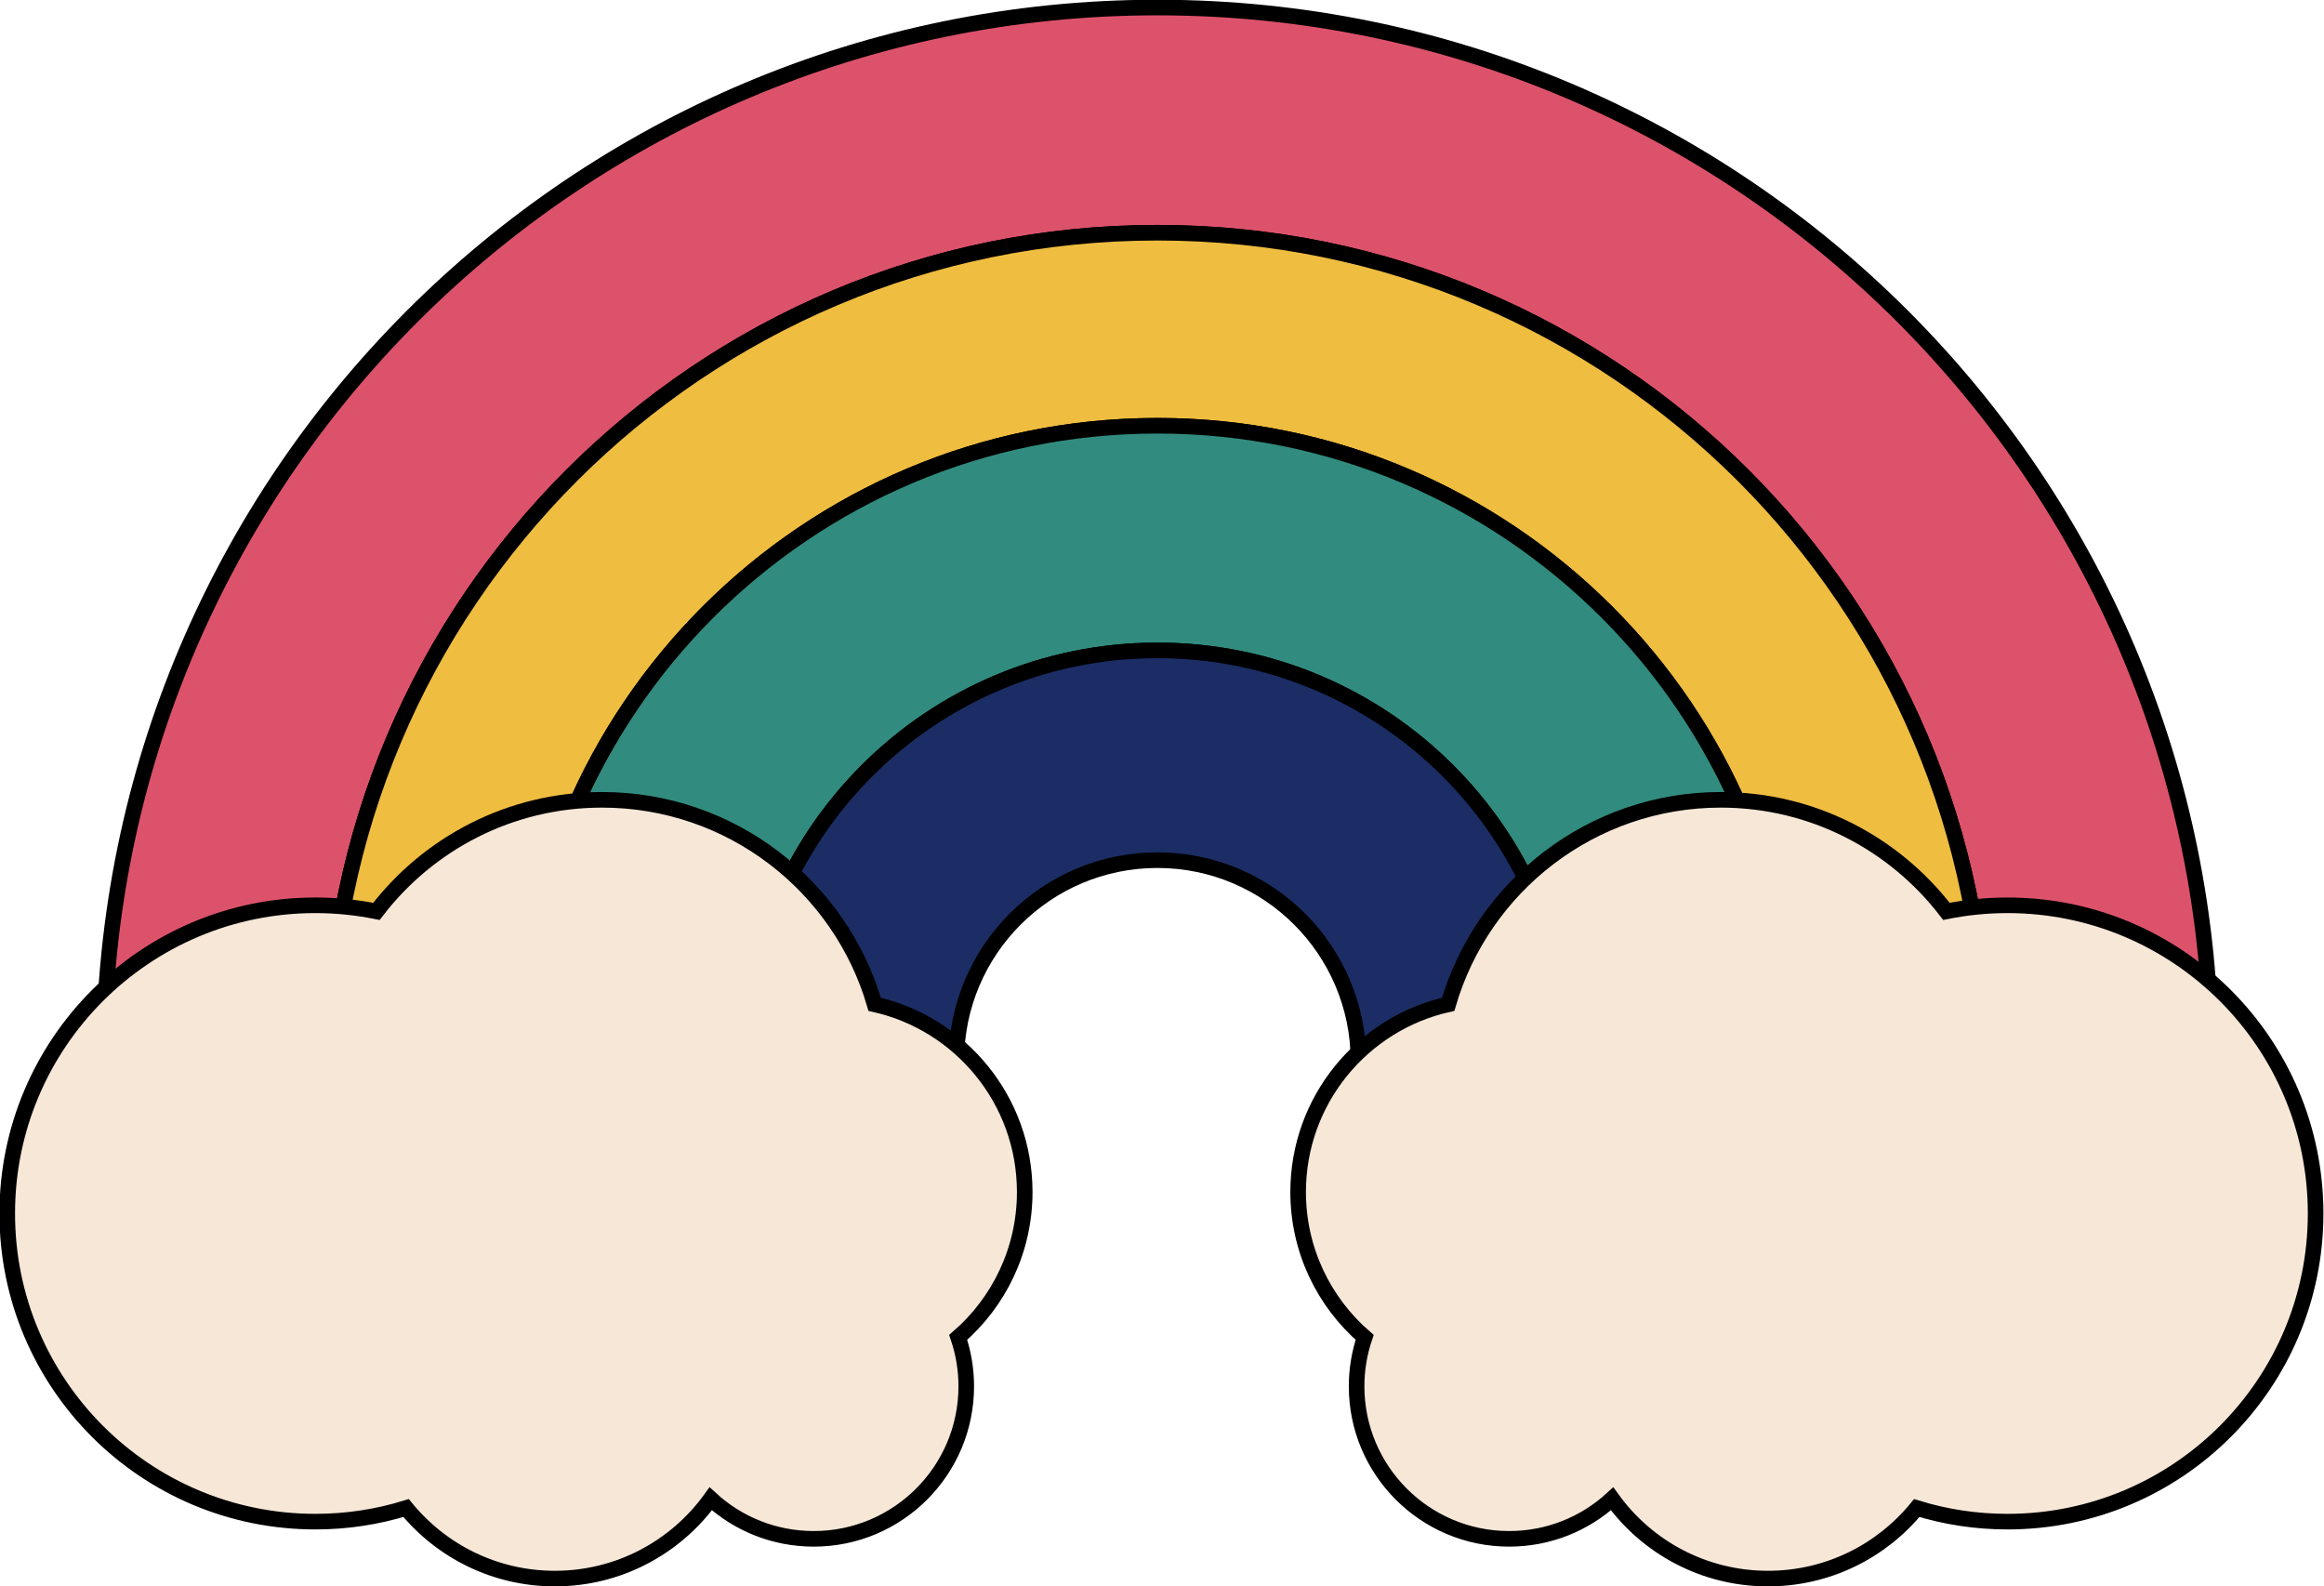
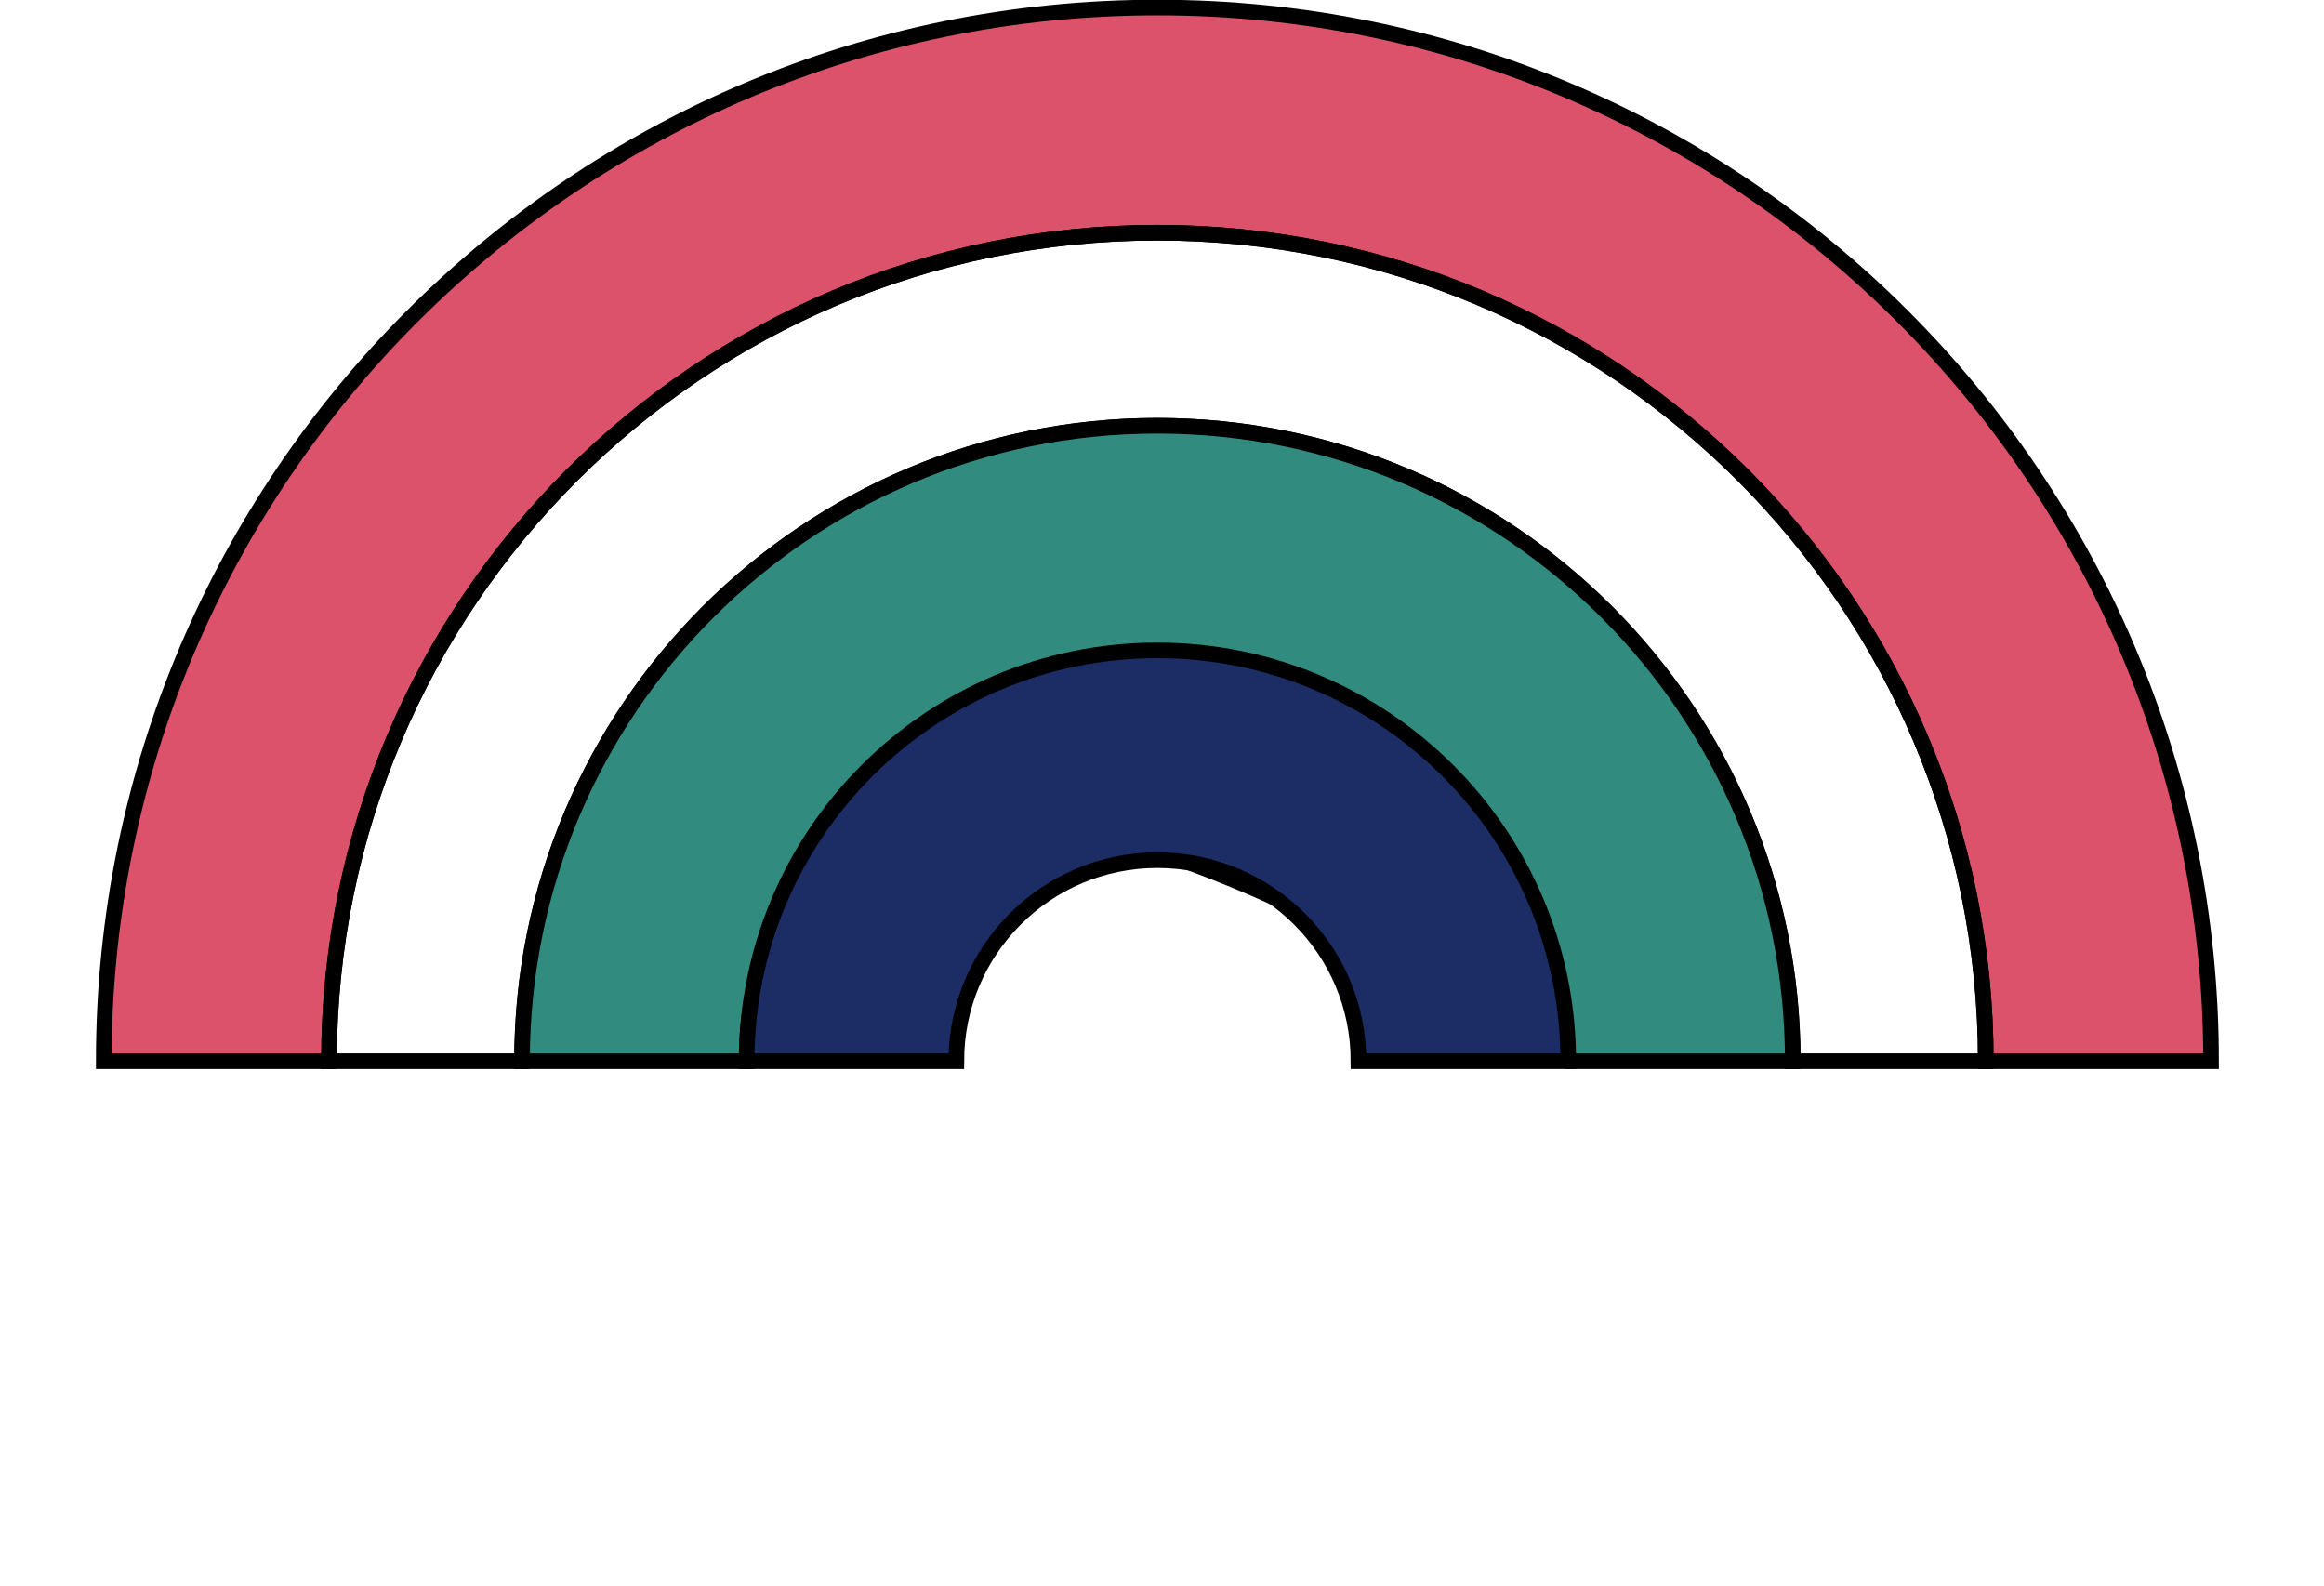
<svg xmlns="http://www.w3.org/2000/svg" fill="#000000" height="69.2" preserveAspectRatio="xMidYMid meet" version="1" viewBox="0.2 0.8 101.4 69.2" width="101.4" zoomAndPan="magnify">
  <g>
    <g id="change1_1">
      <path d="M 50.699 1.129 C 76.09 1.129 96.672 21.711 96.672 47.098 L 86.844 47.098 C 86.844 27.137 70.664 10.953 50.699 10.953 C 30.738 10.953 14.555 27.137 14.555 47.098 L 4.727 47.098 C 4.727 21.711 25.309 1.129 50.699 1.129" fill="#dd526b" fill-rule="evenodd" />
    </g>
    <path d="M 506.992 698.711 C 760.898 698.711 966.719 492.891 966.719 239.023 L 868.438 239.023 C 868.438 438.633 706.641 600.469 506.992 600.469 C 307.383 600.469 145.547 438.633 145.547 239.023 L 47.266 239.023 C 47.266 492.891 253.086 698.711 506.992 698.711 Z M 506.992 698.711" fill="none" stroke="#000000" stroke-miterlimit="2.613" stroke-width="6.802" transform="matrix(.1 0 0 -.1 0 71)" />
    <g id="change2_1">
-       <path d="M 50.699 10.953 C 70.664 10.953 86.844 27.137 86.844 47.098 L 78.422 47.098 C 78.422 31.789 66.012 19.375 50.699 19.375 C 35.391 19.375 22.977 31.789 22.977 47.098 L 14.555 47.098 C 14.555 27.137 30.738 10.953 50.699 10.953" fill="#efbd40" fill-rule="evenodd" />
-     </g>
+       </g>
    <path d="M 506.992 600.469 C 706.641 600.469 868.438 438.633 868.438 239.023 L 784.219 239.023 C 784.219 392.109 660.117 516.25 506.992 516.25 C 353.906 516.25 229.766 392.109 229.766 239.023 L 145.547 239.023 C 145.547 438.633 307.383 600.469 506.992 600.469 Z M 506.992 600.469" fill="none" stroke="#000000" stroke-miterlimit="2.613" stroke-width="6.802" transform="matrix(.1 0 0 -.1 0 71)" />
    <g id="change3_1">
      <path d="M 50.699 19.375 C 66.012 19.375 78.422 31.789 78.422 47.098 L 68.625 47.098 C 68.625 37.199 60.598 29.176 50.699 29.176 C 40.801 29.176 32.777 37.199 32.777 47.098 L 22.977 47.098 C 22.977 31.789 35.391 19.375 50.699 19.375" fill="#318c7f" fill-rule="evenodd" />
    </g>
-     <path d="M 506.992 516.25 C 660.117 516.25 784.219 392.109 784.219 239.023 L 686.25 239.023 C 686.25 338.008 605.977 418.242 506.992 418.242 C 408.008 418.242 327.773 338.008 327.773 239.023 L 229.766 239.023 C 229.766 392.109 353.906 516.25 506.992 516.25 Z M 506.992 516.25" fill="none" stroke="#000000" stroke-miterlimit="2.613" stroke-width="6.802" transform="matrix(.1 0 0 -.1 0 71)" />
+     <path d="M 506.992 516.25 C 660.117 516.25 784.219 392.109 784.219 239.023 L 686.25 239.023 C 408.008 418.242 327.773 338.008 327.773 239.023 L 229.766 239.023 C 229.766 392.109 353.906 516.25 506.992 516.25 Z M 506.992 516.25" fill="none" stroke="#000000" stroke-miterlimit="2.613" stroke-width="6.802" transform="matrix(.1 0 0 -.1 0 71)" />
    <g id="change4_1">
      <path d="M 50.699 29.176 C 60.598 29.176 68.625 37.199 68.625 47.098 L 59.473 47.098 C 59.473 42.254 55.543 38.328 50.699 38.328 C 45.855 38.328 41.926 42.254 41.926 47.098 L 32.777 47.098 C 32.777 37.199 40.801 29.176 50.699 29.176" fill="#1b2d64" fill-rule="evenodd" />
    </g>
    <path d="M 506.992 418.242 C 605.977 418.242 686.25 338.008 686.25 239.023 L 594.727 239.023 C 594.727 287.461 555.43 326.719 506.992 326.719 C 458.555 326.719 419.258 287.461 419.258 239.023 L 327.773 239.023 C 327.773 338.008 408.008 418.242 506.992 418.242 Z M 506.992 418.242" fill="none" stroke="#000000" stroke-miterlimit="2.613" stroke-width="6.802" transform="matrix(.1 0 0 -.1 0 71)" />
    <g id="change5_1">
-       <path d="M 87.789 40.297 C 86.875 40.297 85.984 40.391 85.125 40.562 C 82.859 37.605 79.293 35.695 75.281 35.695 C 69.645 35.695 64.887 39.465 63.387 44.617 C 59.641 45.457 56.84 48.805 56.84 52.805 C 56.84 55.34 57.965 57.609 59.742 59.148 C 59.516 59.82 59.391 60.535 59.391 61.281 C 59.391 64.957 62.371 67.938 66.047 67.938 C 67.777 67.938 69.355 67.277 70.539 66.191 C 72.062 68.301 74.539 69.672 77.34 69.672 C 79.957 69.672 82.293 68.473 83.832 66.594 C 85.082 66.98 86.41 67.188 87.789 67.188 C 95.215 67.188 101.234 61.168 101.234 53.742 C 101.234 46.316 95.215 40.297 87.789 40.297 Z M 13.961 40.297 C 14.871 40.297 15.762 40.391 16.625 40.562 C 18.887 37.605 22.453 35.695 26.469 35.695 C 32.105 35.695 36.863 39.465 38.363 44.617 C 42.109 45.457 44.91 48.805 44.91 52.805 C 44.91 55.34 43.785 57.609 42.008 59.148 C 42.234 59.82 42.359 60.535 42.359 61.281 C 42.359 64.957 39.379 67.938 35.703 67.938 C 33.973 67.938 32.395 67.277 31.211 66.191 C 29.688 68.301 27.207 69.672 24.41 69.672 C 21.793 69.672 19.457 68.473 17.918 66.594 C 16.664 66.98 15.336 67.188 13.961 67.188 C 6.535 67.188 0.516 61.168 0.516 53.742 C 0.516 46.316 6.535 40.297 13.961 40.297" fill="#f6e7d7" fill-rule="evenodd" />
-     </g>
-     <path d="M 877.891 307.031 C 868.75 307.031 859.844 306.094 851.25 304.375 C 828.594 333.945 792.93 353.047 752.812 353.047 C 696.445 353.047 648.867 315.352 633.867 263.828 C 596.406 255.43 568.398 221.953 568.398 181.953 C 568.398 156.602 579.648 133.906 597.422 118.516 C 595.156 111.797 593.906 104.648 593.906 97.188 C 593.906 60.43 623.711 30.625 660.469 30.625 C 677.773 30.625 693.555 37.227 705.391 48.086 C 720.625 26.992 745.391 13.281 773.398 13.281 C 799.57 13.281 822.93 25.273 838.32 44.062 C 850.82 40.195 864.102 38.125 877.891 38.125 C 952.148 38.125 1012.344 98.32 1012.344 172.578 C 1012.344 246.836 952.148 307.031 877.891 307.031 Z M 139.609 307.031 C 148.711 307.031 157.617 306.094 166.25 304.375 C 188.867 333.945 224.531 353.047 264.688 353.047 C 321.055 353.047 368.633 315.352 383.633 263.828 C 421.094 255.43 449.102 221.953 449.102 181.953 C 449.102 156.602 437.852 133.906 420.078 118.516 C 422.344 111.797 423.594 104.648 423.594 97.188 C 423.594 60.43 393.789 30.625 357.031 30.625 C 339.727 30.625 323.945 37.227 312.109 48.086 C 296.875 26.992 272.07 13.281 244.102 13.281 C 217.93 13.281 194.57 25.273 179.18 44.062 C 166.641 40.195 153.359 38.125 139.609 38.125 C 65.352 38.125 5.156 98.32 5.156 172.578 C 5.156 246.836 65.352 307.031 139.609 307.031 Z M 139.609 307.031" fill="none" stroke="#000000" stroke-miterlimit="2.613" stroke-width="6.802" transform="matrix(.1 0 0 -.1 0 71)" />
+       </g>
  </g>
</svg>